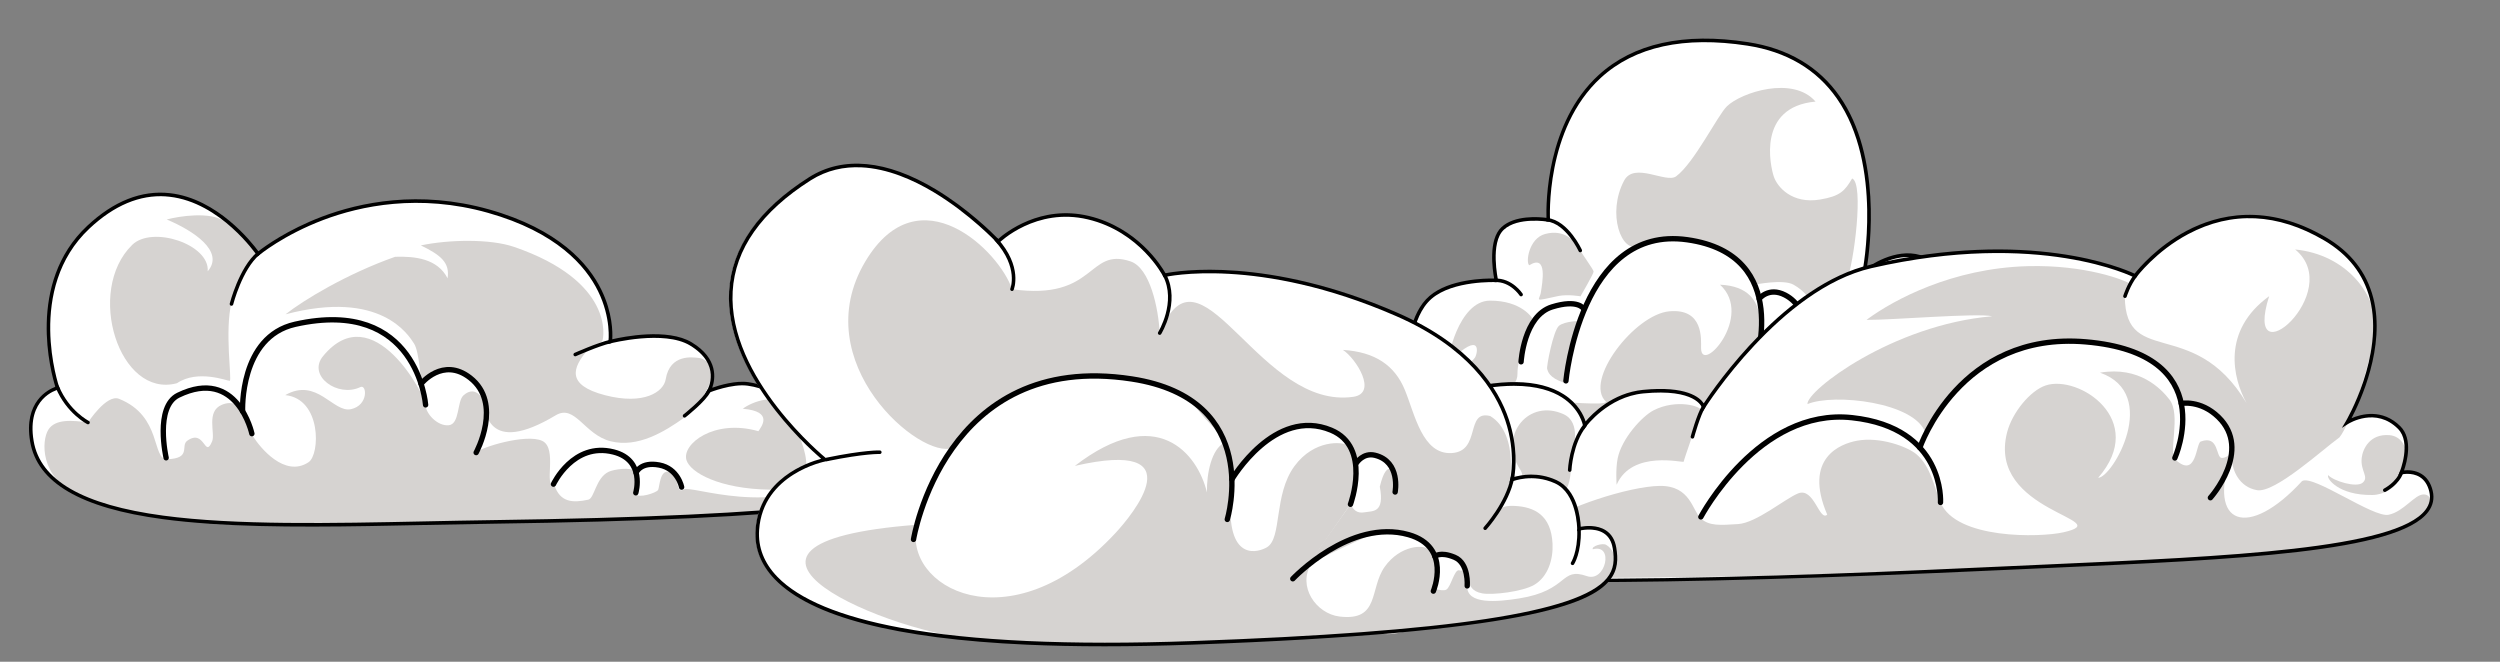
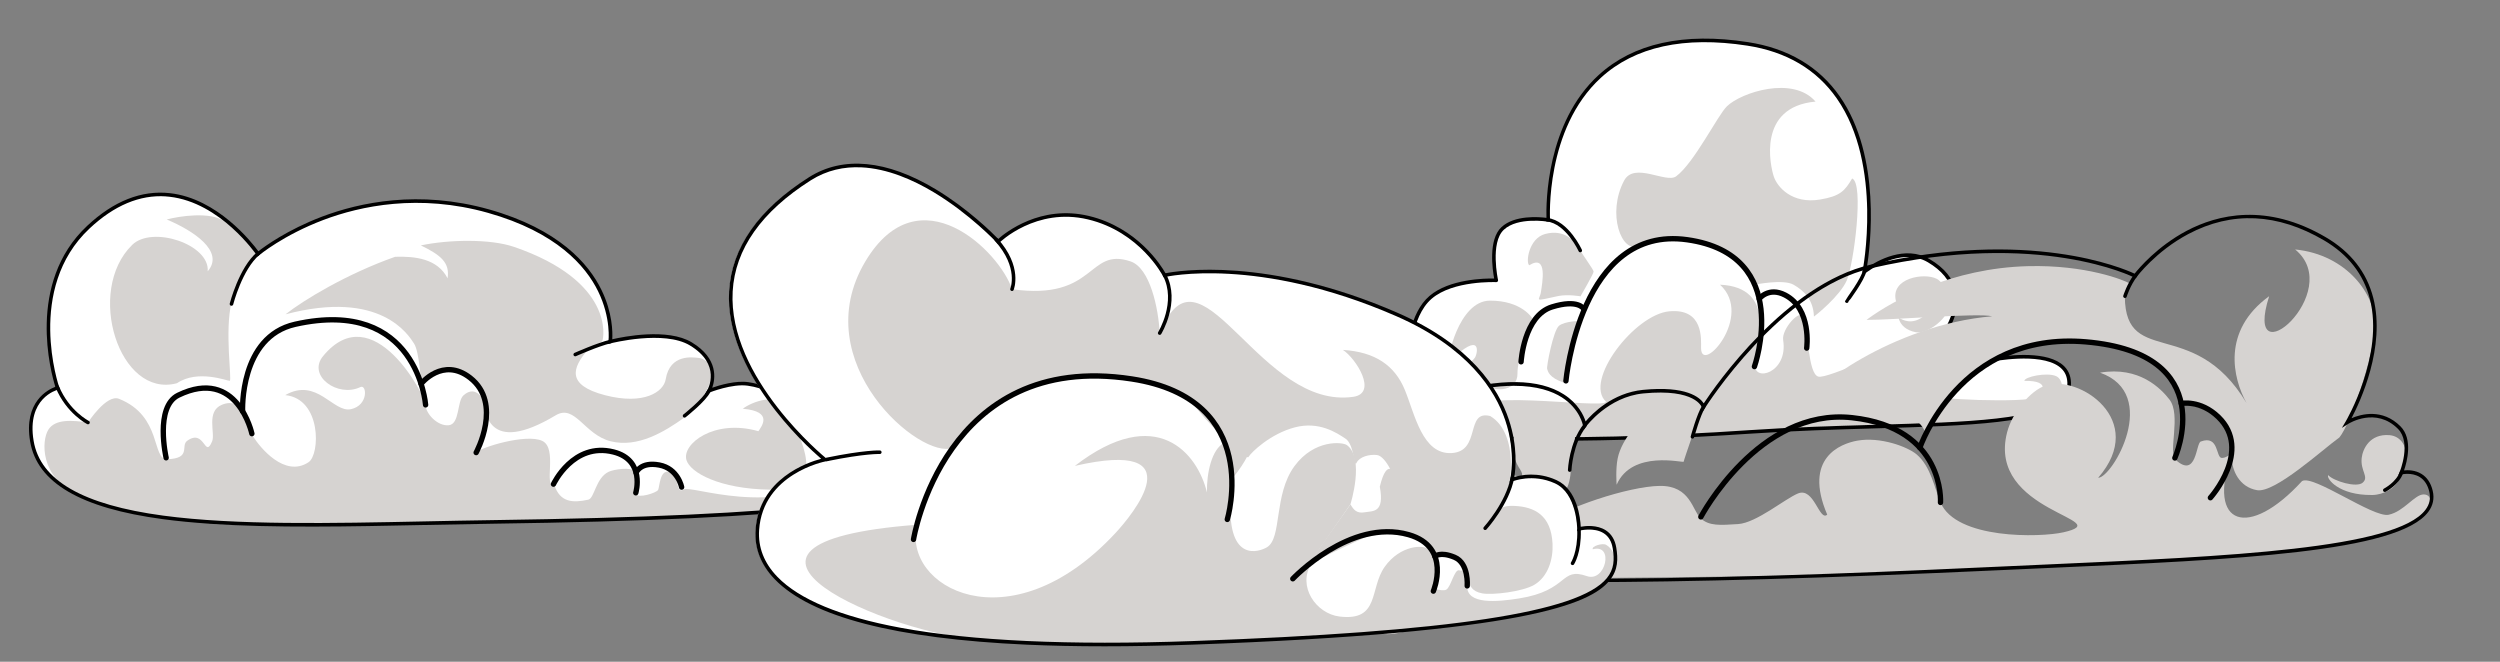
<svg xmlns="http://www.w3.org/2000/svg" id="_5" data-name="5" viewBox="0 0 1397.08 369.78">
  <rect x="0" y="0" width="1397.08" height="369.78" fill="#808080" stroke="none" />
  <g id="Cloud5_-_copie_2" data-name="Cloud5 - copie 2">
    <path id="Background" d="M734.87,219.49c0,30.22,146.96,28.44,242.37,21.93,95.41-6.52,182.86,1.74,178.97-29.04-2.47-19.56-43.26-11.26-43.26-11.26,0,0,1.19-12.44-5.33-17.78s-19.38,0-19.38,0c0,0,15.23-22.52-10.34-37.63-16.36-9.66-36.05,6.22-36.05,6.22,0,0,23.11-113.78-65.19-127.41-118.88-18.35-111.41,98.37-111.41,98.37,0,0-17.19-2.96-25.48,4.74s-3.56,29.04-3.56,29.04c0,0-24.3-1.19-36.74,9.48s-12.44,34.96-12.44,34.96c0,0-52.15-11.85-52.15,18.37Z" fill="#fff" />
    <g id="Shadows_-_copie_14" data-name="Shadows - copie 14">
      <path d="M779.87,240.71c-3.65-.86-12.85-6.08-10.96-11.11,5.48-14.59,45.37,7.63,56.48,2.85-12.56-17.11,71-3.3,72.11-7.96-12.63-11.65,16-48.74,35.33-50.52s17.75,15.68,17.78,20.56c.07,15.22,29.7-17.92,10.59-35.44,31.85,1.43,20.96,33.5,19.63,44.17s18.59,5.3,15.66-13.2c-1-6.3,9.79-18,11.36-12.82,2.65,8.74,2.65,31.41,8.2,33.19s43.96-19.11,57.3-13.19c13.33,5.93-6.96,20-1.33,22.74,7.43,3.62,60.52,5.11,65.74,2.11,3.52-2.02,9-9.56-6.48-9.24-.09-2.23,12.52-4.98,17.78-2.65,4.61,2.04,4.64,12.27.07,15.67-19.19,14.3-77.85,9.04-146.74,13.56-68.49,4.5-190.52,8.85-222.52,1.29Z" fill="#d6d3d1" />
      <path d="M874.38,214.01c-9.04-2.96-9.35-6.67-9.79-7.85s3.42-21.63,6.68-24.15,11.66-2.85,11.48-2.33-8.37,34.33-8.37,34.33Z" fill="#d6d3d1" />
      <path d="M839.42,217.49c-5.63.59-21.49-3.5-22.44-6.67-1.19-3.93,5.7-8.63,7.26-10.96s4.15-15.78-14.15,2.09c-2-.01,4.94-33.87,22.5-33.94s24.02,9.55,24.58,11.46c-3.26,5.33-9.29,21.11-9.16,29.36.07,4.74-2.96,8.07-8.59,8.67Z" fill="#d6d3d1" />
      <path d="M871.16,165.36c-15.21,3.35-10.72,2.65-10.04-2.17s4-21.48-6.52-14.96c-2.07-1.33-.36-15.02,8.89-17.48,10.9-2.9,16.75,4.09,19.26,8.56s7.81,11.35,7.81,12.51-7.33,13.78-7.33,13.78c0,0-6.52-1.2-12.07-.24Z" fill="#d6d3d1" />
      <path d="M868.39,171.2s-9.29,3.32-11.97,9.06" fill="#d6d3d1" />
      <path d="M915.77,137.47c-9.64,4.34-17.94-18.18-8.16-36.55,5.67-10.65,23.48,1.71,29.04-2.37,10.07-7.41,23.23-34.12,28.41-39.15,8-7.78,36.93-17.22,49.52-2.63-32.81,2.96-25.26,36.15-23.3,41.96s10.19,15.38,25.81,12.78c11.33-1.89,13.89-4.89,17.94-11.78,6.81,2.67.88,48.08-2.98,56.93s-17.63,19.81-18.37,20.26c-.3-9.48-5.66-14.54-11.41-17.83s-21.7,0-21.7,0c0,0-6.75-17.54-26.17-22.54-16.22-4.17-28.54-3.62-38.64.92Z" fill="#d6d3d1" />
      <path d="M1082.27,155.8c-6.81-3.56-26.07-.54-22.74,12.5,2.19,6.91,12.5,8.04,15.22,8.61-6.37,4.81-11.56,1.94-13.85.52,1.08,4.43,4.43,7.16,9.67,8.22,6.22,1.26,17.05-7.15,17.72-12.54.94-7.54-1.65-15.04-6.02-17.31Z" fill="#d6d3d1" />
      <path d="M1084.55,201.08c17.02.69,19.03-5.97,20.39-9.2,1.67-3.96,6.84-3.15,7.36,0s1.84,10.31.85,10.22-9.06,2.12-11.58,2.48c-1.45.21-9.52.19-17.02-3.5Z" fill="#d6d3d1" />
    </g>
    <g id="Details_-_copie_14" data-name="Details - copie 14">
      <path d="M864.6,122.8c11.22,1.28,18.5,17.2,18.5,17.2" fill="none" stroke="#000" stroke-linecap="round" stroke-linejoin="round" stroke-width="2" />
-       <path d="M835.36,156.67c9.17-.44,14.67,7.94,14.67,7.94" fill="none" stroke="#000" stroke-linecap="round" stroke-linejoin="round" stroke-width="2" />
      <path d="M786.35,200.95c13.7,2.11,17.93,11.89,17.93,11.89" fill="none" stroke="#000" stroke-linecap="round" stroke-linejoin="round" stroke-width="2" />
      <path d="M1042,151.21c-.67,4.67-9.94,17.05-9.94,17.09" fill="none" stroke="#000" stroke-linecap="round" stroke-linejoin="round" stroke-width="2" />
      <path d="M1088.29,183.4c-1.01.23-6.22,2.81-7.48,4.52" fill="none" stroke="#000" stroke-linecap="round" stroke-linejoin="round" stroke-width="2" />
      <path d="M1113.42,201.08c-2.06.33-6.11,1.39-6.11,1.39" fill="none" stroke="#000" stroke-linecap="round" stroke-linejoin="round" stroke-width="2" />
      <path d="M850.02,202.19s1.51-25.78,17.29-30.67c14.49-4.49,17.56.89,17.56.89" fill="none" stroke="#000" stroke-linecap="round" stroke-linejoin="round" stroke-width="3" />
      <path d="M875.09,212.84s8.01-87.31,67.78-78.87c59.73,8.44,37.56,70.89,37.56,70.89" fill="none" stroke="#000" stroke-linecap="round" stroke-linejoin="round" stroke-width="3" />
      <path d="M983.1,166.97s5.23-6.85,14.43-2.11c15.11,7.78,12.11,29.67,12.11,29.67" fill="none" stroke="#000" stroke-linecap="round" stroke-linejoin="round" stroke-width="3" />
    </g>
    <path id="Outline" d="M867.89,246.34c-11.84,0-23.08-.17-33.48-.51-53.18-1.76-85.62-7.76-96.41-17.84-2.73-2.55-4.12-5.41-4.12-8.5,0-6.46,2.31-11.58,6.85-15.21,12.79-10.21,39.29-5.61,45.32-4.39.18-5.17,1.59-24.92,12.77-34.49,11.1-9.51,30.92-9.84,36.16-9.76-.9-4.8-3.42-21.75,4.1-28.73,7.35-6.82,20.96-5.7,25.12-5.17-.22-7.99-.1-53.03,29.14-79.77,19.44-17.78,47.52-23.97,83.47-18.43,22.44,3.46,39.71,13.69,51.35,30.38,23.41,33.59,16.99,84.04,15.1,95.73,5.56-3.82,21.32-12.97,35.15-4.8,8.18,4.83,13.15,10.92,14.77,18.11,1.77,7.89-.94,14.99-2.74,18.55,4.24-1.31,12.7-3.14,17.82,1.06,5.63,4.61,5.89,13.89,5.77,17.33,5.54-.98,27.28-4.23,37.69,3.24,3.16,2.27,5.01,5.33,5.49,9.11.53,4.18-.53,7.85-3.16,10.91-11.56,13.5-53.13,14.7-105.75,16.22-21.71.63-46.31,1.34-70.98,3.02-37.68,2.57-75.95,3.93-109.42,3.93ZM765.61,199.84c-8.56,0-17.78,1.32-23.64,6-4.05,3.23-6.1,7.82-6.1,13.64,0,2.54,1.14,4.84,3.49,7.04,22.2,20.73,141.98,20.44,237.81,13.89,24.71-1.69,49.33-2.4,71.05-3.03,52.13-1.51,93.31-2.69,104.29-15.52,2.27-2.66,3.16-5.72,2.69-9.36-.41-3.25-1.94-5.78-4.67-7.74-11.03-7.91-37.14-2.72-37.4-2.67-.31.06-.63-.02-.87-.24-.24-.21-.36-.52-.33-.84.01-.12,1.05-11.98-4.97-16.91-5.98-4.89-18.24.1-18.37.15-.41.17-.88.05-1.16-.29-.28-.34-.3-.83-.05-1.19.06-.09,6.1-9.22,3.8-19.4-1.49-6.62-6.15-12.27-13.83-16.81-15.56-9.19-34.73,5.98-34.92,6.14-.33.26-.79.29-1.15.08-.36-.22-.54-.64-.46-1.05.12-.59,11.66-59.37-14.35-96.68-11.31-16.23-28.14-26.17-50.01-29.54-35.32-5.45-62.84.58-81.8,17.92-31.3,28.62-28.49,78.9-28.45,79.4.02.31-.1.6-.33.81-.23.21-.54.29-.84.24-.17-.03-16.8-2.79-24.63,4.49-7.78,7.22-3.31,27.88-3.26,28.09.07.3-.01.62-.21.86-.2.24-.5.37-.81.35-.24-.01-24.05-1.04-36.04,9.24-11.96,10.25-12.1,33.97-12.1,34.2,0,.3-.14.59-.38.78-.24.19-.55.26-.85.19-.18-.04-10.13-2.25-21.19-2.25Z" />
  </g>
  <g id="Cloud9_-_copie_2" data-name="Cloud9 - copie 2">
    <path id="Background-2" data-name="Background" d="M17.83,246.56c9.54,56.28,140.46,46.73,257.53,45.08,201.4-2.84,268.49-14.97,262.96-40.43-3.21-14.77-21.23-6.2-21.23-6.2,0,0-9.5-30.77-29.46-35.27-37.73-8.51-46.52,19.41-46.52,19.41,0,0-3.89-11.85-23.1-14.64-8.99-1.31-21.84,3.86-21.84,3.86,0,0,8.73-14.85-10.1-26.23-14.99-9.06-45.05-1.28-45.05-1.28,0,0,7.09-51.79-68.1-72.94-75.18-21.15-128.73,23.91-128.73,23.91,0,0-43.01-63.5-94.82-14.89-36.73,34.46-17.19,89.84-17.19,89.84,0,0-18.61,4.64-14.35,29.76Z" fill="#fff" />
    <g id="Shadows_-_copie_11" data-name="Shadows - copie 11">
      <path d="M49.17,236.11c-8.73-1.29-18.34-2.09-22.16,4.03s-4.76,26.25,15.94,36.16c36.61,17.53,108.45,16.85,172.21,16.5,76.37-.41,201.67-2.84,254.81-11.33,31.2-4.69,55-8.44,63.66-17.55,9.37-9.85,2.55-12.12.78-11.48-10.64,3.81-11.52,13.92-29.58,12.1-18.57-1.87-38.19-4.64-31.16-25.97-12.14,5.95-8.6,24.86-2.25,27.05-40.35,23.98-85.21,5.13-89.41,7.92-4.2,2.79-2.71-6.99-6.58-9.18-6.72-3.8-6.75,7.6-7.62,9.36s-11.57,5-12.13,2.29,2.2-9.79-.41-12.53-12.36-1.15-15.11.15c-7.25,3.41-7.94,14.85-11.4,15.6-8.81,1.93-15.69,1.46-18.91-7.97-6.42,1.29,2.08-20.72-6.85-24.89s-34.4,3.6-36.9,6.55,7.07-19.02,5.99-24.09-5.88-14.38-13.1-7.87c-3.66,3.3-1.98,16.07-8.26,16.68-6.28.6-12.91-6.61-12.89-11.36s-29.31-61.08-57.24-27.35c-9.14,11.03,8.17,23.46,20.79,17.38,3.65-1.76,4.66,10.21-5.28,12.35-9.95,2.14-18.98-18.01-36.71-7.86,20.35,2.05,19.55,33.16,13.04,37.49-13.37,8.89-27.23-8.39-30.92-14.28-3.68-5.89-4.99-22.95-17.5-17.82-9.01,3.69-3.61,15.94-5.47,20.42-4.21,10.11-4.01-7.26-13.86-.35-4.05,2.84,2.57,9.91-11.25,10.37-8.78.29-2.67-24.09-26.92-33.76-7-2.79-17.36,13.25-17.36,13.25Z" fill="#d6d3d1" />
      <path d="M73.86,136.85c11.21-10.96,43.45-.3,42.21,14.76,9.67-11.15-8.21-22.83-22.9-28.95,6.96-1.9,24.47-4.56,32.21,1.01s19.64,17.63,18.81,18.19-10.71,10.94-14.75,26.92.3,43.9-1.05,44.03-17.82-6.56-29.49,1.34c-32.37,8.71-51.27-51.65-25.04-77.29Z" fill="#d6d3d1" />
      <path d="M287.1,137.92c-13.15-4.5-36.24-4.09-51.92-.78,11.36,5.52,16.27,9.72,14.94,18.39-5.64-11.07-18.32-12.38-29.3-12.03-27.05,9.53-51.45,24.36-61.24,32.15,53.3-14.06,68.77,11.73,71.8,16.34,3.03,4.61,3.93,22.49,3.93,22.49,0,0,9-9.54,19.4-7.68,10.4,1.86,16.42,13.11,16.42,13.11,0,0,64.64-27.47,65.48-29.36.84-1.89,6.8-33.37-49.51-52.64Z" fill="#d6d3d1" />
      <path d="M328.27,195.73c-8.23,9.69-12.12,19.38,9.76,25.1s32.85-1.9,33.97-8.83c2.37-14.58,15.57-12.21,18.01-12.03,4.97.36,8.08,5.03,8.09,8.42s-4.93,17.3-15.61,24.92c-11.23,8.03-26.09,17.05-41.2,13.3-14.8-3.67-19.88-21.03-30.75-14.52-38.43,23-39.8-2.16-40.71-10.56s42.34-32.55,58.44-25.81Z" fill="#d6d3d1" />
      <path d="M440.47,229.42c6.36,15.06,23.72,44.75-10.17,44.23-28.39-.44-44.56-9.56-46.69-16.56-2.69-8.85,15.31-23.22,40.22-16.12,1.5-2.4,8.84-11.05-8.72-12.54,4.48-3.62,20.62-10.23,25.36,1Z" fill="#d6d3d1" />
      <path d="M488.48,238.02c4.07-.93,16.09-2.99,18.46,1.55,2.36,4.54,2.32,16.05-3.62,17.2-7.79,1.51-23.29-.26-27.11-8.6-2.6-5.68,6.99-8.95,12.27-10.15Z" fill="#d6d3d1" />
    </g>
    <g id="Details_-_copie_11" data-name="Details - copie 11">
      <path d="M32.03,216.24c5.9,14.17,17.14,19.87,17.14,19.87" fill="none" stroke="#000" stroke-linecap="round" stroke-linejoin="round" stroke-width="2" />
      <path d="M144.35,141.64c-9.92,8.38-14.99,28.23-14.99,28.23" fill="none" stroke="#000" stroke-linecap="round" stroke-linejoin="round" stroke-width="2" />
      <path d="M341.11,190.86c-6.81,1.55-19.65,7.26-19.65,7.26" fill="none" stroke="#000" stroke-linecap="round" stroke-linejoin="round" stroke-width="2" />
      <path d="M396.14,218.48c-2.29,5.02-13.58,13.89-13.58,13.89" fill="none" stroke="#000" stroke-linecap="round" stroke-linejoin="round" stroke-width="2" />
      <path d="M516.89,244.4c1.8,2.94-1.25,9.6-1.25,9.6" fill="none" stroke="#000" stroke-linecap="round" stroke-linejoin="round" stroke-width="2" />
      <path d="M92.84,255.83s-6.53-28.51,6.83-34.99c33-16.01,41.08,21.5,41.08,21.5" fill="none" stroke="#000" stroke-linecap="round" stroke-linejoin="round" stroke-width="3" />
      <path d="M135.57,229.79s-1.83-41.57,29.38-48.58c68.38-15.36,72.89,45.05,72.89,45.05" fill="none" stroke="#000" stroke-linecap="round" stroke-linejoin="round" stroke-width="3" />
      <path d="M235.3,214.49s12.11-15.27,27.4-3.38c18.4,14.31,3.39,41.8,3.39,41.8" fill="none" stroke="#000" stroke-linecap="round" stroke-linejoin="round" stroke-width="3" />
      <path d="M309.3,270.55s11.05-23.64,33.52-17.98c17.96,4.52,12.48,22.82,12.48,22.82" fill="none" stroke="#000" stroke-linecap="round" stroke-linejoin="round" stroke-width="3" />
      <path d="M355.47,264.17s2.36-6.29,12.92-4.31c10.56,1.98,12.52,12.36,12.52,12.36" fill="none" stroke="#000" stroke-linecap="round" stroke-linejoin="round" stroke-width="3" />
    </g>
    <path id="Outline-2" data-name="Outline" d="M116.91,292.66c-9.09-.62-17.77-1.45-25.93-2.54-45.99-6.17-70.24-20.37-74.14-43.39h0c-3.77-22.26,10.13-29.09,14.08-30.56-2.37-7.6-16.35-57.93,17.76-89.93,14.83-13.91,30.4-20.05,46.27-18.29,26.51,2.95,45.78,27.49,49.44,32.48,3.3-2.57,16.12-12.01,35.62-19.38,20.93-7.92,54.09-15.05,93.19-4.05,39.19,11.03,55.82,30.51,62.87,44.92,6.29,12.86,6.31,23.84,6.08,27.68,6.16-1.43,30.94-6.44,44.45,1.73,15.06,9.1,13.11,20.56,11.42,25.34,4.13-1.43,13.16-4.12,20.14-3.11,14.79,2.15,20.78,9.49,22.9,13.18,3.09-6.51,14.91-25.12,46.8-17.93,18.41,4.15,27.94,29.3,29.85,34.89,2.72-1.1,10.18-3.63,15.75-.9,3.02,1.48,4.99,4.25,5.85,8.23.89,4.1,0,7.87-2.67,11.22-15.26,19.21-90.95,28.02-261.26,30.42-12.56.18-25.5.45-38,.71-41.55.87-84.23,1.77-120.46-.69ZM92.74,109.75c-14.59-.99-28.94,5.04-42.7,17.94-35.82,33.6-17.12,88.23-16.93,88.78l.36,1.03-1.06.27c-.72.18-17.65,4.77-13.61,28.63,3.74,22.05,27.43,35.71,72.44,41.75,40.52,5.44,94.18,4.31,146.08,3.22,12.51-.26,25.45-.54,38.02-.71,167.4-2.36,245.07-11.23,259.72-29.67,2.3-2.9,3.05-6.02,2.28-9.55-.73-3.36-2.34-5.66-4.78-6.86-5.93-2.91-14.95,1.32-15.05,1.36l-1.04.5-.34-1.1c-.09-.3-9.57-30.27-28.73-34.58-36.41-8.21-45.26,18.46-45.34,18.73l-.93,2.97-.97-2.96c-.15-.46-3.99-11.3-22.3-13.96-8.61-1.25-21.2,3.75-21.33,3.8l-2.72,1.09,1.49-2.53c.33-.57,7.97-14.15-9.75-24.86-14.45-8.73-43.99-1.25-44.29-1.17l-1.44.37.2-1.47c.02-.13,1.63-12.92-5.82-28.07-6.88-14-23.15-32.96-61.56-43.77-38.54-10.84-71.23-3.82-91.86,3.97-22.39,8.46-35.83,19.63-35.96,19.75l-.85.71-.62-.92c-.2-.29-20.19-29.33-48.64-32.49-.66-.07-1.32-.13-1.97-.18Z" />
  </g>
  <g id="Cloud10_-_copie_2" data-name="Cloud10 - copie 2">
-     <path id="Background-3" data-name="Background" d="M725.53,304.13c.02,29.97,264.04,19.45,391.81,13.52,127.77-5.93,249.47-8.53,241.19-43.15-3.26-13.63-16.59-10.36-16.59-10.36,0,0,7.08-16.93-1.19-25.2-13.04-13.04-29.04-2.9-29.04-2.9,0,0,42.07-70.58-12.44-102.58-63.39-37.21-106.07,20.74-106.07,20.74,0,0-52.15-27.26-147.56-5.33-51.91,11.93-93.63,78.54-93.63,78.54,0,0-2.96-11.57-33.76-8.54-20.4,2.01-32.61,18.85-32.61,18.85,0,0-5.93-37.29-75.85-17.22-35.85,10.29-46.22,50.14-46.22,50.14,0,0-38.04,9.67-38.03,33.5Z" fill="#fff" />
    <g id="Shadows_-_copie_12" data-name="Shadows - copie 12">
      <path d="M761.68,290.22c-7.97-9.42-41.24,13.61-29.18,21.47,12.06,7.87,73.39,11.54,86.06,11.77s192.45-1.22,236.88-3.11,197.42-8.67,225.02-12.5,59.94-9.81,69.16-16.6c10.74-7.91,9.97-14.88,4.86-14.95-5.11-.07-11.07,9.59-19.67,11.37-8.59,1.78-42.26-22.69-48.37-18.81-29.78,32.55-53.36,25.21-39.47-14.87.67-1.92-1.95,1.94-5.29,1.94-3.54,0-1.46-13.04-11.83-9.19-2.78,1.03-2.22,21.04-14.11,10.15-4.25-3.9,3.28-25.02-3.37-33.61-4.67-6.02-16.81-18.77-38.81-15.02,34,11.9,6.96,58.75-1.04,58.75,28-32.27-10.89-57.78-29.33-51.61-8.57,2.87-18.67,15.02-21.56,26.22-11.56,44.89,62.89,48.74,31.48,55.85-13.09,2.96-59.96,4.02-68.7-16.69-3.32-7.88-5.37-20.1-13.37-26.87-5.03-4.25-20.33-10-33.26-7.63-9.22,1.69-30.22,9.63-16.67,41.33-4.44,3.94-7.33-15.56-16.34-11.85-7.3,3-23.25,16.45-33.47,17.11s-16.07,1.11-20.81-3.11-5.63-18.44-22.96-18.22-54,12.44-64.67,21.33c-10.67,8.89-15.48,10.44-16.15,9.48s-2.22-7.72-4.44-8.53-6.88-.07-7.36,3.04c-.49,3.11-.34,5.78-5.52,4.52s-3.38-10.41-5.62-11.69-11.53-8.93-14.83,2.57c-2.54,8.86-2.33,8.33-8.56,3.59-7.61-5.8-12.63,10.19-17.52,5.53-4.89-4.67-21.18-11.19-21.18-11.19Z" fill="#d6d3d1" />
      <path d="M797.94,270c29.85-13.85,20.03,8.28,45.19,12.01,16.67,2.47,21.26-.09,28.67-4.75,7.58-4.77,5.64-18.93,6.55-22.58s5.5-18.63-4.55-23.2c-19.33-8.79-35.78,11.11-25.19,29.47,11.85,17.58-31.7-16.85-50.67,9.05Z" fill="#d6d3d1" />
      <path d="M904.01,256.15c2.22-11.04,13.61-23.52,20-26.81,12.89-6.64,27.03-2.23,26.48,0s-9.59,27.77-9.59,28.66-28.81-6.89-37.48,12.89c0,0-.65-8.6.59-14.74Z" fill="#d6d3d1" />
      <path d="M1133.19,148.74c-42.22,1.11-74.89,18.89-89.19,29.33-.3.22-.61.45-.91.69,13.61.16,62.28-3.97,70.21-2.02-55.7,4.74-104.02,41.75-103.22,49.08,14.69-6.16,60.44-1.08,65.95,16.23,15.82-34.47,50.49-48.2,65.38-50.22,12.52-1.7,29.99.38,35.56-1.19,2.44-14.57,11.1-27.23,13.49-32.02-2.95-2-24.81-10.74-57.27-9.88Z" fill="#d6d3d1" />
      <path d="M1187.51,161.63c-2.28,45.96,37.72,13.11,67.94,63.63-7.7-13.93-14.04-40.37,12.63-59.74-15.3,48.04,43.26-2.56,14.52-26.11,28.91,2.85,45.49,25.57,44.59,43.04s-13.63,54.44-19.85,62c-9.33,6.67-36,31.19-46,29.48-10-1.7-14.08-11.17-14.11-18-.03-6.83-.62-22.31-11.44-26.08-10.82-3.77-16-3.92-16-3.92,0,0-8.05-18.61-14.55-22.19-6.5-3.58-20.98-11.83-32.26-11.86-11.28-.02,14.52-30.25,14.52-30.25Z" fill="#d6d3d1" />
      <path d="M1325.57,276.63c6.83-.08,12.59-4.02,14.59-7.77,2.01-3.75,4.27-12.43,4.43-15.5s-2.48-9.62-9.24-10.18c-11.07-.91-15,7.78-15.56,12.74-.82,7.33,4.28,10.57.56,13.81-3.44,3-16.22-.88-19.3-4.21-1.12,1.89,5.85,11.32,24.52,11.1Z" fill="#d6d3d1" />
    </g>
    <g id="Details_-_copie_12" data-name="Details - copie 12">
      <path d="M763.78,270c-2.32,8.22-2.09,21.58-2.09,21.58" fill="none" stroke="#000" stroke-linecap="round" stroke-linejoin="round" stroke-width="2" />
      <path d="M885.76,237.64c-7.94,10-8.56,25.06-8.56,25.06" fill="none" stroke="#000" stroke-linecap="round" stroke-linejoin="round" stroke-width="2" />
      <path d="M952.08,227.18c-2.87,4.46-6.29,16.93-6.29,16.93" fill="none" stroke="#000" stroke-linecap="round" stroke-linejoin="round" stroke-width="2" />
      <path d="M1193.42,153.94c-3.96,5.23-5.91,11.58-5.91,11.58" fill="none" stroke="#000" stroke-linecap="round" stroke-linejoin="round" stroke-width="2" />
      <path d="M1342.1,263.8c-2.06,6.35-9.39,10.13-9.39,10.13" fill="none" stroke="#000" stroke-linecap="round" stroke-linejoin="round" stroke-width="2" />
      <path d="M787.49,295.88s6.67-19.59,22.67-17.14c16,2.44,15.33,20.44,15.33,20.44" fill="none" stroke="#000" stroke-linecap="round" stroke-linejoin="round" stroke-width="3" />
      <path d="M823.76,289.72s3.73-5.43,12.51-2.65,9.78,14.33,9.78,14.33" fill="none" stroke="#000" stroke-linecap="round" stroke-linejoin="round" stroke-width="3" />
      <path d="M950.49,288.86s32.3-61.08,84.44-55.45c52.15,5.63,49.48,47.38,49.48,47.38" fill="none" stroke="#000" stroke-linecap="round" stroke-linejoin="round" stroke-width="3" />
      <path d="M1072.87,250.17s22.14-65.17,92.73-59.13c76.15,6.52,49.78,64.89,49.78,64.89" fill="none" stroke="#000" stroke-linecap="round" stroke-linejoin="round" stroke-width="3" />
      <path d="M1218.95,225.47s10.65-2.18,20.73,7.57c19.28,18.68-4.44,45.11-4.44,45.11" fill="none" stroke="#000" stroke-linecap="round" stroke-linejoin="round" stroke-width="3" />
    </g>
    <path id="Outline-3" data-name="Outline" d="M883.11,325.33c-93.39,0-144.87-5.33-156.08-16.02-1.66-1.58-2.5-3.32-2.5-5.18h0c-.01-23.01,33.28-32.97,38.22-34.32,1.47-4.95,13.12-40.63,46.75-50.28,28.85-8.28,50.51-8,64.38.83,8.12,5.17,11.16,11.85,12.21,15.16,3.66-4.34,14.97-15.97,32.04-17.65,24.28-2.39,31.77,4.22,33.97,7.53,6.56-9.91,45.89-66.61,93.29-77.51,88.55-20.35,140.69,1.87,147.49,5.05,2.36-2.97,12.77-15.32,29.09-23.95,17.19-9.09,44.64-15.85,77.78,3.6,13.92,8.17,22.84,19.57,26.51,33.87,7.02,27.33-7.27,57.94-12.16,67.25,5.4-2.31,17.27-5.55,27.33,4.51,7.18,7.18,3.6,20.08,2.02,24.65,2.23-.23,6.18-.21,9.72,1.95,3.15,1.92,5.27,5.09,6.3,9.43,1.03,4.3.19,8.28-2.49,11.84-17.03,22.6-106.99,26.61-211.16,31.26-9.42.42-18.92.84-28.46,1.29-95.91,4.45-173.87,6.68-234.27,6.68ZM846.1,215.6c-9.41,0-21.24,1.6-36.04,5.85-34.87,10.01-45.43,49.04-45.53,49.43l-.15.57-.57.15c-.37.09-37.29,9.75-37.27,32.53,0,1.3.62,2.52,1.88,3.73,26.82,25.59,299.33,12.95,388.88,8.79,9.54-.44,19.04-.87,28.46-1.29,99.35-4.43,193.19-8.62,209.66-30.46,2.34-3.1,3.04-6.43,2.14-10.17-.91-3.79-2.72-6.54-5.38-8.17-4.47-2.74-9.94-1.46-10-1.44l-1.92.46.76-1.82c.07-.16,6.72-16.42-.97-24.11-12.3-12.3-27.17-3.15-27.8-2.76l-3.53,2.23,2.13-3.58c.22-.36,21.64-36.85,13.49-68.57-3.54-13.77-12.14-24.75-25.58-32.64-25.97-15.24-51.49-16.44-75.83-3.56-18.18,9.62-28.82,23.89-28.93,24.03l-.51.69-.76-.4c-.52-.27-52.98-26.82-146.87-5.24-50.91,11.7-92.59,77.43-93.01,78.09l-1.24,1.98-.58-2.26c-.03-.1-3.36-10.68-32.7-7.8-19.69,1.94-31.78,18.28-31.89,18.44l-1.42,1.95-.38-2.38c-.02-.09-1.63-9.36-11.89-15.86-5.32-3.37-13.71-6.41-26.66-6.41Z" />
  </g>
  <g id="Cloud4_-_copie_2" data-name="Cloud4 - copie 2">
    <path id="Background-4" data-name="Background" d="M422.33,296.07c-2.22,32.6,39.48,70.45,242.83,63.16,231.89-8.31,239.76-30.73,236.18-52.99-2.45-15.27-19.84-10.69-19.84-10.69,0,0,.04-20.46-13.04-26.4-13.08-5.93-24.42-1.11-24.42-1.11,0,0,14.2-58.08-64.32-92.35-78.53-34.26-129.81-21.91-129.81-21.91,0,0-12.66-25.04-42.58-32.19-29.93-7.14-50.43,13.28-50.43,13.28,0,0-59.61-63.95-105.19-35.03-104.28,66.18,8.45,156.99,8.45,156.99,0,0-35.6,6.61-37.82,39.21Z" fill="#fff" />
    <g id="Shadows_-_copie_13" data-name="Shadows - copie 13">
      <path d="M648.07,186.13c-.66-13.62-5.33-36.37-16.3-40.06-24.25-8.15-18.99,22.18-66.23,15.55-6.67-20.82-51.91-65.87-81.96-15.51-33.71,56.51,31.31,111.29,48.81,104.11,10.34-15.25,35.87-35.44,51.98-37.38s43.23-2.96,54.19.03c10.96,2.99,44.28,6.52,50.37,54.17,28.29-33.94,7.24-66.93,7.24-66.93l-48.1-13.99Z" fill="#d6d3d1" />
      <path d="M752.69,248.74c-2.44-1.79-18.26-3.32-29.33,11.79-11.73,16.02-6.8,40.28-15.38,45.32-4.34,2.54-21.67,8.65-20.34-25.14.14-1.57.23-3.18.29-4.8.22-2.73.55-5.67,1-8.86-.24-.01-.56.34-.96.99-.31-11.48-2.1-21.46-3.83-20.59-6.99,3.52-9.9,16.95-9.65,27.76-5.19-21.67-27.95-50.25-73.82-14.85,67.75-15.52,32.01,27.51,22.62,37.6-59.41,63.85-119.7,29.86-110.71-4.73-136.61,10.41-13.66,61.82,36.24,64.42,41.04,2.14,92.12,4.5,110.48,1.77.71-.1,1.38-.28,2.03-.52l59.62-2.17,9.92-40.59,23.8-34.33s8.13-25.66-1.98-33.09Z" fill="#d6d3d1" />
      <path d="M732.81,315.02c-7.92,12.65,2.63,27.93,15.79,29.52,22.57,2.74,16.61-15.56,25.17-27.72,8.56-12.16,22.14-12.91,25.12-9.41,2.98,3.51,6.85,20.55.26,33.38-6.59,12.83-21.22,14.14-26.14,13.48s-57.57,2.74-57.57,2.74c0,0-2.09-37.21,17.37-42Z" fill="#d6d3d1" />
      <path d="M795.07,326.3c2.82,1.61,10.69,4.64,13.2,3.19s4.53-11.55,7.16-10.78,4.99-1.91,4.5,8.71,16.94,8.91,28.9,7.02c28.08-4.43,22.9-17.79,37.94-12.5,10.54,3.71,15.4-18.3,3.35-14.99-.96-1.67,5.47-3.68,7.42-2.48,1.95,1.2,5.25,3.82,5.11,10.76-.16,7.78-4.14,8.96-10.44,13.53-13.02,9.43-42.8,15.72-76.34,19.54-33.54,3.82-48.51,5.14-48.51,5.14l27.7-27.14Z" fill="#d6d3d1" />
      <path d="M832.81,232.5c-14.15-3.61-4.97,19.65-21.48,20.68-16.51,1.03-20.67-21.74-26.28-35.34-5.61-13.6-16.55-21.18-34.58-22.3,7.26,4.75,19.66,24.18,5.78,26.22-51.2,7.32-83.48-85.21-105.54-41.1-13.91,23.08,45.15,77.66,46.92,74.78,1.76-2.89,12.46-13.08,25.97-16.62,13.51-3.54,23.3,2.99,28.33,6.33,5.04,3.34,4.58,16.82,6.16,13.48s7.1-4.87,11.43-4.34c2.48.3,5.25,3.7,7.34,7.76-1.52-.34-3.68,1.21-5.78,9.93,2.78,14.87-3.9,13.47-8.4,14.3-4.5.83-6.31-1.47-7.99-4.44,0,0-24.98,34.83-23.28,33.62,1.7-1.21,34.43-17.17,39.83-18.5,5.4-1.33,21.17,4.17,21.17,4.17,0,0,.19-.2.55-.89,3.23,3.1,6.52,6.16,9.01,8.74,8.13,3.93,19.61-6.48,24.35-10.17,4.69-3.65,9.05-10.72,13.39-17.34,5.2-7.92,9.48-39.04-6.9-48.96Z" fill="#d6d3d1" />
      <path d="M836.46,287.61c1.55-1.56.68-5.31,9.86-4.89,11.25.51,20.52,5.23,21.29,21.14.41,8.61-2.47,18.42-10.24,22.97-6.61,3.86-23.4,5.81-29.06,4.76-6.04-1.12-6.49-4.3-8.32-7.2s-.73-10.71-5.12-12.09-11.72-3.1-9.36-6.16,30.95-18.52,30.95-18.52Z" fill="#d6d3d1" />
    </g>
    <g id="Details_-_copie_13" data-name="Details - copie 13">
      <path d="M845.2,266.86c-2.58,14.34-15.25,28.34-15.25,28.34" fill="none" stroke="#000" stroke-linecap="round" stroke-miterlimit="10" stroke-width="2" />
      <path d="M882.41,296.3c.35,12.4-3.62,18.5-3.62,18.5" fill="none" stroke="#000" stroke-linecap="round" stroke-miterlimit="10" stroke-width="2" />
      <path d="M650.8,153.71c7.92,15.12-2.73,32.43-2.73,32.43" fill="none" stroke="#000" stroke-linecap="round" stroke-miterlimit="10" stroke-width="2" />
      <path d="M556.73,133.95c13.89,15.37,8.81,27.67,8.81,27.67" fill="none" stroke="#000" stroke-linecap="round" stroke-miterlimit="10" stroke-width="2" />
      <path d="M461.99,256.75c21.44-4.4,29.66-4.03,29.66-4.03" fill="none" stroke="#000" stroke-linecap="round" stroke-miterlimit="10" stroke-width="2" />
      <path d="M510.5,301.44s17.1-105.81,121.97-89.67c73.78,11.36,53.38,78.5,53.38,78.5" fill="none" stroke="#000" stroke-linecap="round" stroke-miterlimit="10" stroke-width="3" />
-       <path d="M688.4,267.91s23.91-40.69,55.48-27.51c22.7,9.48,10.8,41.42,10.8,41.42" fill="none" stroke="#000" stroke-linecap="round" stroke-miterlimit="10" stroke-width="3" />
-       <path d="M758.08,258.62s3.73-5.81,10.29-4.2c14.52,3.55,11.27,20.53,11.27,20.53" fill="none" stroke="#000" stroke-linecap="round" stroke-miterlimit="10" stroke-width="3" />
      <path d="M722.46,323.44s32.03-33.96,64.74-24.65c24.16,6.88,13.81,31.55,13.81,31.55" fill="none" stroke="#000" stroke-linecap="round" stroke-miterlimit="10" stroke-width="3" />
      <path d="M801.87,310.92s2.93-2.87,11,.5,7.06,16,7.06,16" fill="none" stroke="#000" stroke-linecap="round" stroke-miterlimit="10" stroke-width="3" />
    </g>
    <path id="Outline-4" data-name="Outline" d="M573.67,360.26c-73.2-3.32-120.36-15.54-140.67-36.51-7.85-8.1-11.47-17.43-10.77-27.71,1.94-28.48,29.04-37.64,36.66-39.66-8.95-7.72-53.96-48.9-51.44-93.64,1.37-24.34,16.38-45.76,44.62-63.68,18.98-12.04,43.44-9.74,70.74,6.65,18.02,10.82,31.86,24.56,35.03,27.82,4.01-3.55,23.68-19.28,50.62-12.86,27.25,6.5,40.55,27.92,42.87,32.03,6.67-1.33,56.85-9.66,129.69,22.12,40.9,17.85,56.38,42.27,62.16,59.62,5.1,15.3,3.82,27.67,3.08,32.12,3.72-1.13,13.03-3.04,23.52,1.72,11.77,5.34,13.38,21.45,13.59,26.08,2.66-.49,9.09-1.19,14.04,2.02,3.16,2.06,5.12,5.33,5.83,9.74.96,5.96,1.16,12.3-3.78,18.31-10.83,13.18-47.14,29.16-233.35,35.83-34.37,1.23-65.2,1.23-92.42,0ZM481.23,93.52c-9.47-.43-19.07,1.51-28.1,7.23-27.66,17.55-42.36,38.45-43.69,62.1-2.73,48.41,51.68,92.82,52.23,93.26l1.69,1.36-2.14.4c-.35.07-34.86,6.87-37,38.3-.66,9.69,2.78,18.5,10.21,26.18,12.29,12.7,35.38,22.26,68.63,28.43,39.91,7.41,94.73,9.93,162.95,7.48,144.67-5.18,216.18-16.01,231.88-35.1,4.19-5.1,4.37-10.38,3.35-16.73-.61-3.82-2.28-6.64-4.94-8.38-5.52-3.59-13.58-1.53-13.66-1.5l-1.26.33v-1.3c0-.2-.12-19.89-12.45-25.48-12.5-5.67-23.51-1.14-23.62-1.1l-1.83.77.47-1.93c.03-.14,3.41-14.55-2.73-32.88-5.67-16.93-20.86-40.79-61.02-58.31-77.27-33.71-128.66-21.98-129.17-21.85l-.77.18-.36-.71c-.12-.25-12.82-24.72-41.92-31.66-29.02-6.93-49.29,12.82-49.49,13.02l-.73.73-.7-.75c-.15-.16-15.07-16.05-35.32-28.21-11.3-6.78-25.73-13.22-40.5-13.89Z" />
  </g>
</svg>